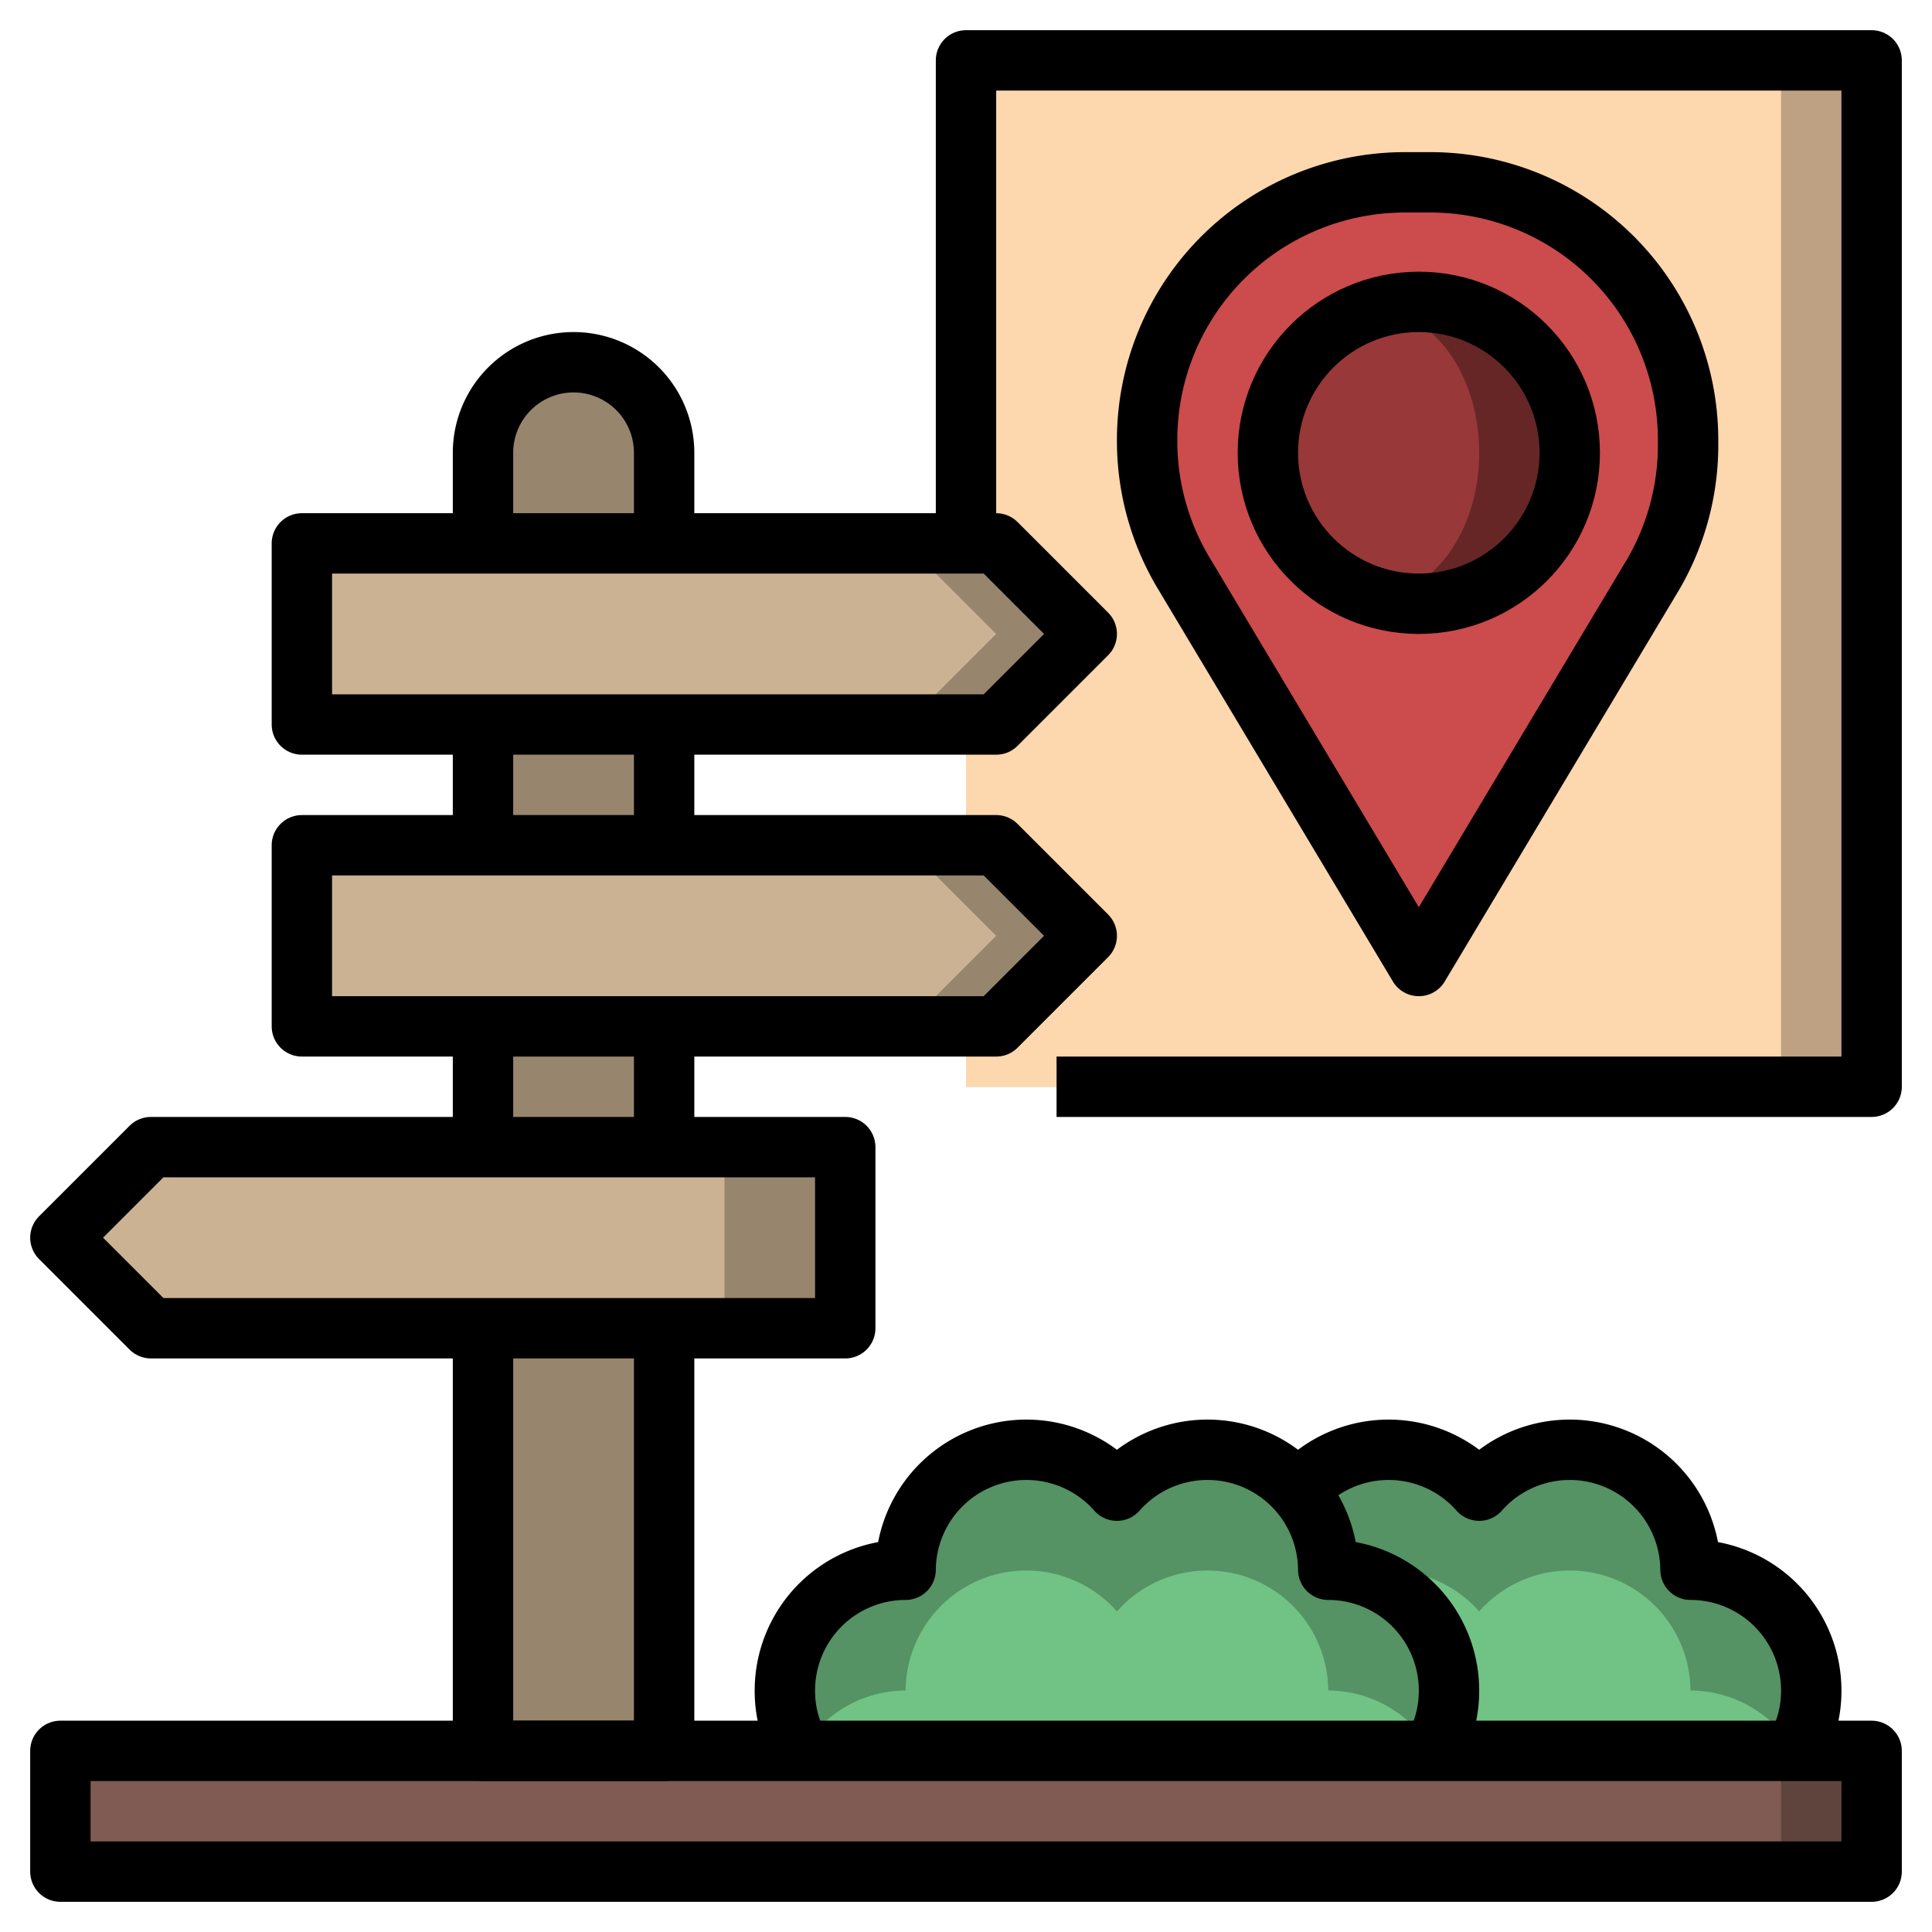
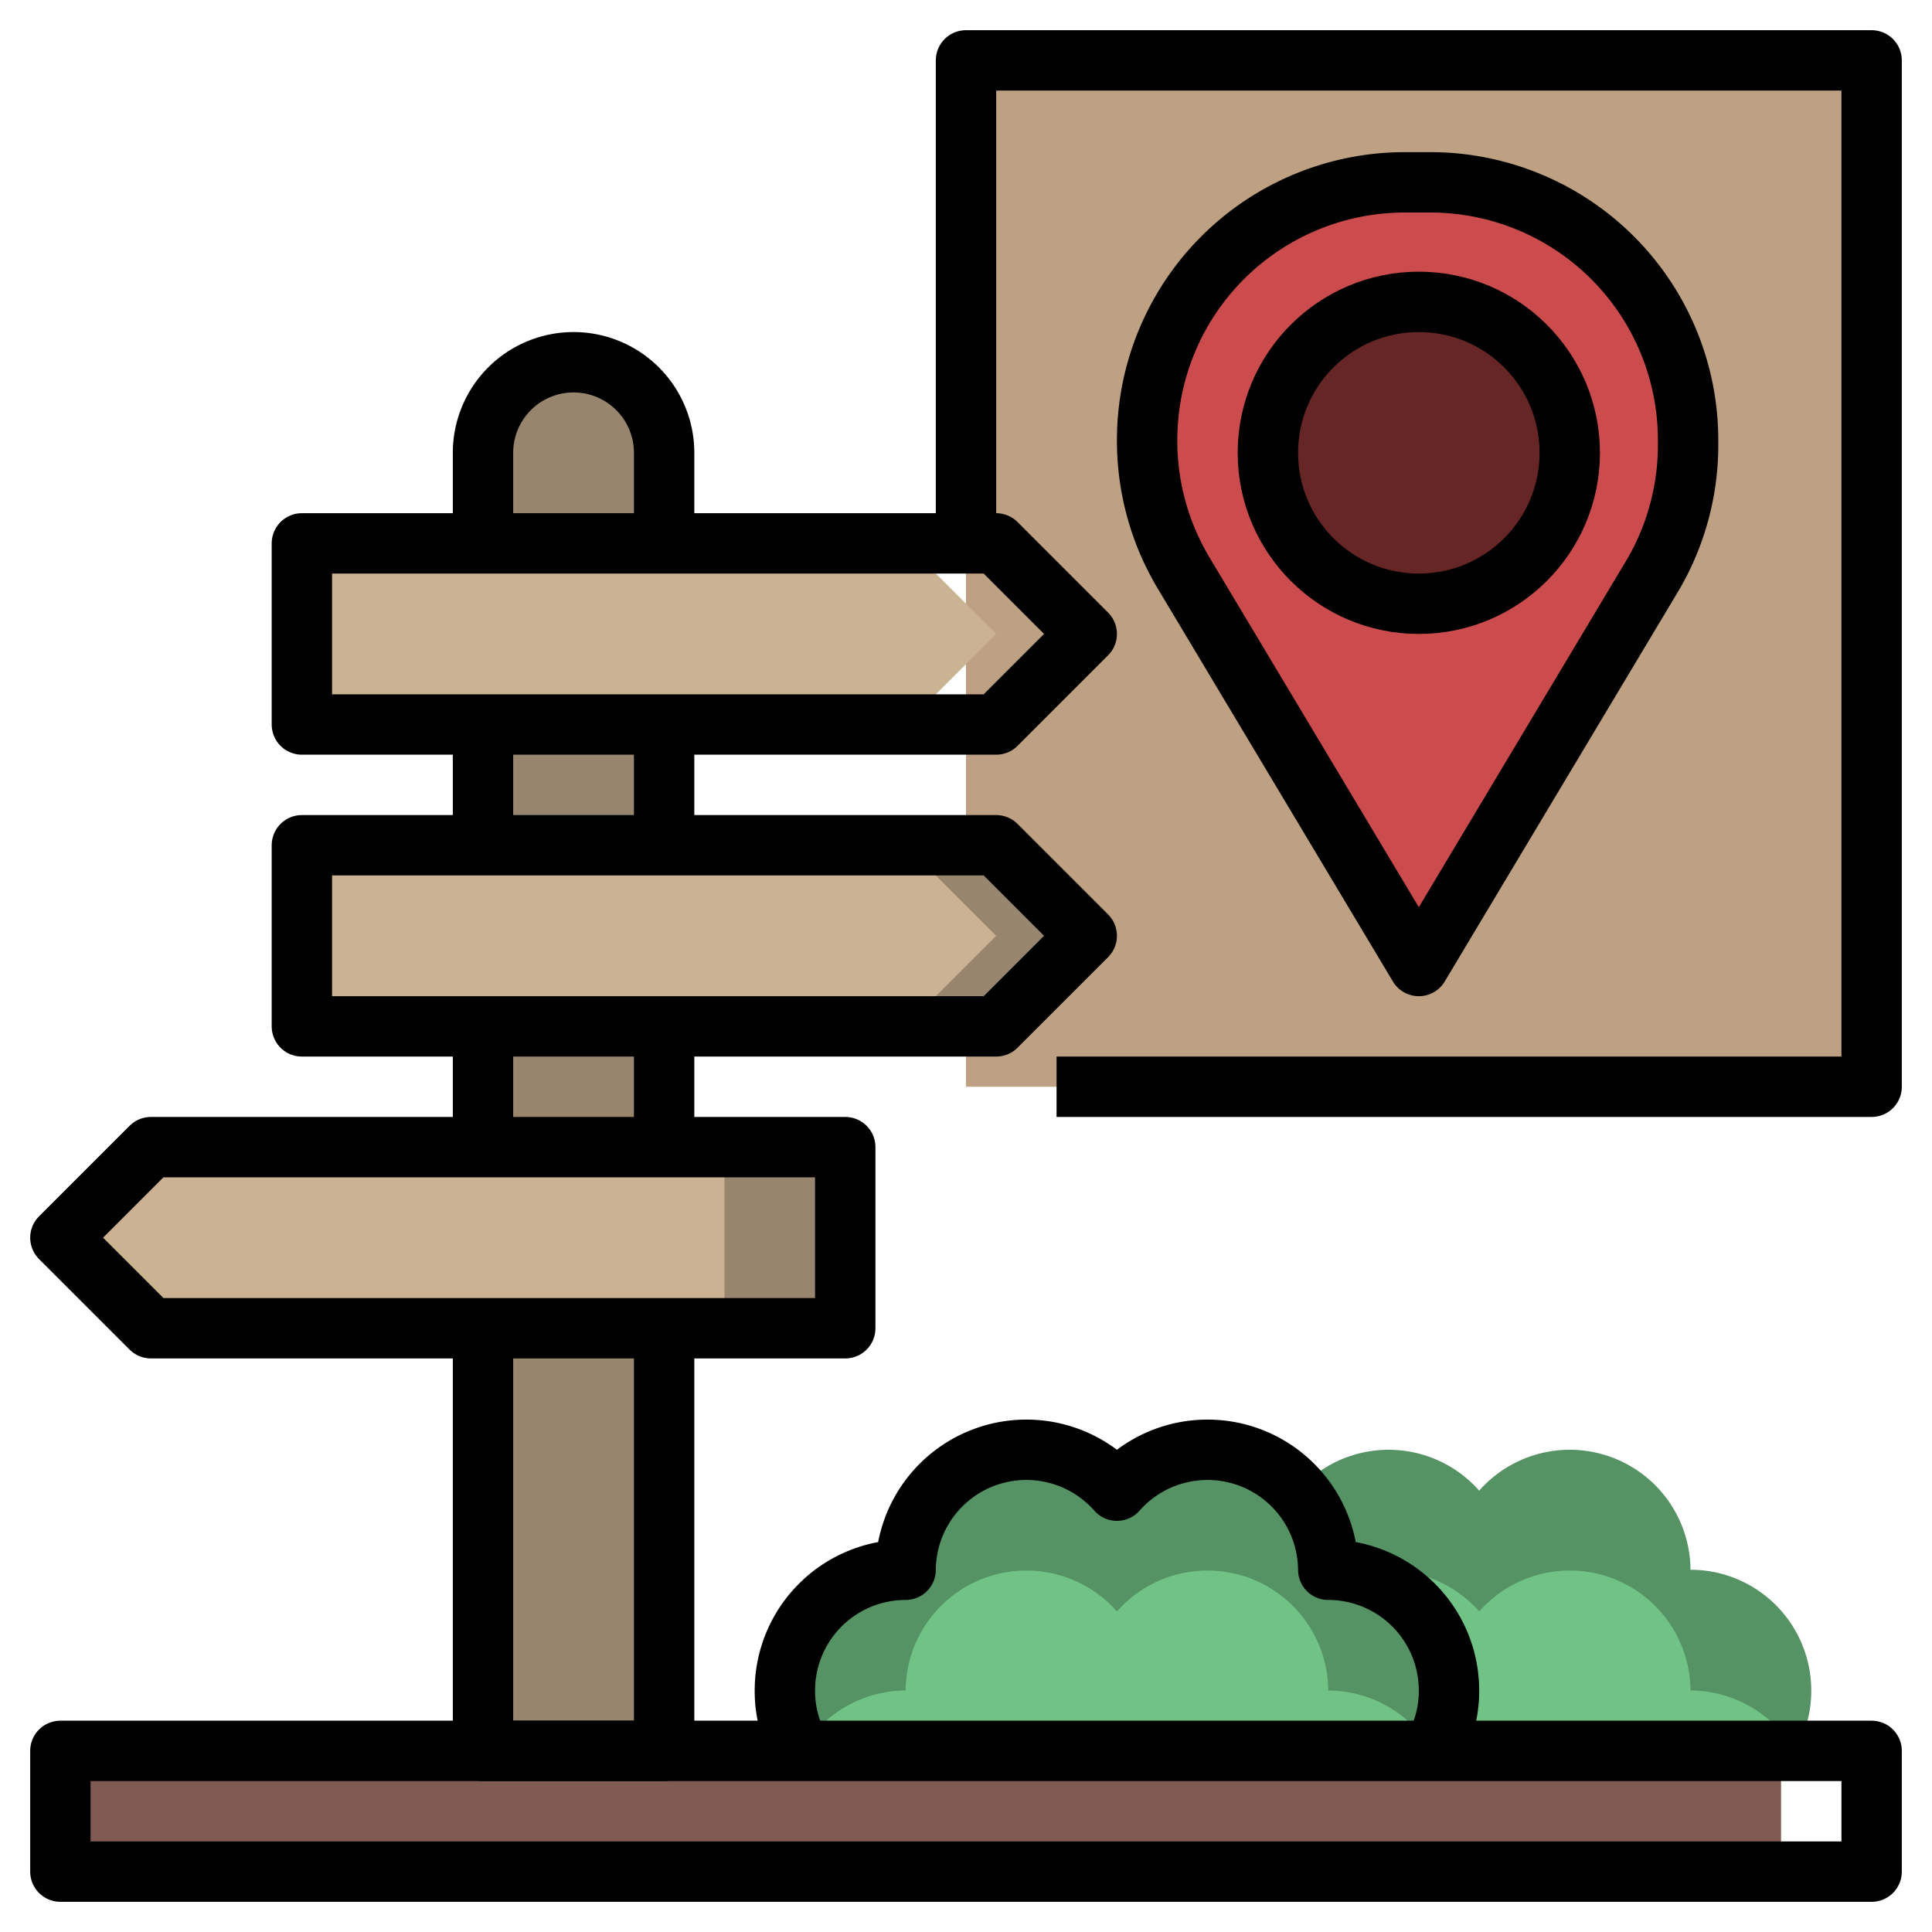
<svg xmlns="http://www.w3.org/2000/svg" width="800px" height="800px" viewBox="0 0 64 64">
  <defs>
    <style>.cls-1{fill:#98856e;}.cls-2{fill:#bea182;}.cls-3{fill:#fdd7ad;}.cls-4{fill:#cbb292;}.cls-5{fill:#cc4b4c;}.cls-6{fill:#662626;}.cls-7{fill:#993839;}.cls-8{fill:#5f443e;}.cls-9{fill:#7f5b53;}.cls-10{fill:#559264;}.cls-11{fill:#71c285;}.cls-12{fill:none;stroke:#000000;stroke-linejoin:round;stroke-width:2px;}</style>
  </defs>
  <title />
  <g data-name="Layer 15" id="Layer_15">
    <path class="cls-1" d="M19,12h0a3,3,0,0,1,3,3V58a0,0,0,0,1,0,0H16a0,0,0,0,1,0,0V15A3,3,0,0,1,19,12Z" />
    <rect class="cls-2" height="34" width="30" x="32" y="2" />
-     <rect class="cls-3" height="34" width="27" x="32" y="2" />
    <polygon class="cls-1" points="33 34 10 34 10 28 33 28 36 31 33 34" />
    <polygon class="cls-4" points="30 28 10 28 10 34 30 34 33 31 30 28" />
-     <polygon class="cls-1" points="33 24 10 24 10 18 33 18 36 21 33 24" />
    <polygon class="cls-4" points="30 18 10 18 10 24 30 24 33 21 30 18" />
    <polygon class="cls-1" points="5 44 28 44 28 38 5 38 2 41 5 44" />
    <polygon class="cls-4" points="5 38 2 41 5 44 24 44 24 38 5 38" />
    <path class="cls-5" d="M47,32,39.22,19A8.52,8.52,0,0,1,38,14.64v-.1a8.54,8.54,0,0,1,2.5-6h0a8.54,8.54,0,0,1,6-2.5h.92a8.54,8.54,0,0,1,6,2.5h0a8.54,8.54,0,0,1,2.5,6v.1A8.52,8.52,0,0,1,54.78,19Z" />
    <circle class="cls-6" cx="47" cy="15" r="5" />
-     <ellipse class="cls-7" cx="45.5" cy="15" rx="3.5" ry="4.75" />
-     <rect class="cls-8" height="4" width="60" x="2" y="58" />
    <rect class="cls-9" height="4" width="57" x="2" y="58" />
    <path class="cls-10" d="M59.46,58A3.89,3.89,0,0,0,60,56a4,4,0,0,0-4-4,4,4,0,0,0-7-2.62A4,4,0,0,0,42,52a4,4,0,0,0-4,4,3.89,3.89,0,0,0,.54,2" />
    <path class="cls-11" d="M56,56a4,4,0,0,0-7-2.62A4,4,0,0,0,42,56a4,4,0,0,0-3.45,2h20.9A4,4,0,0,0,56,56Z" />
    <path class="cls-10" d="M47.46,58A3.89,3.89,0,0,0,48,56a4,4,0,0,0-4-4,4,4,0,0,0-7-2.62A4,4,0,0,0,30,52a4,4,0,0,0-4,4,3.89,3.89,0,0,0,.54,2" />
    <path class="cls-11" d="M44,56a4,4,0,0,0-7-2.62A4,4,0,0,0,30,56a4,4,0,0,0-3.45,2h20.9A4,4,0,0,0,44,56Z" />
    <rect class="cls-12" height="4" width="60" x="2" y="58" />
    <polyline class="cls-12" points="22 44 22 58 16 58 16 44" />
    <path class="cls-12" d="M16,18V15a3,3,0,0,1,3-3h0a3,3,0,0,1,3,3v3" />
    <polygon class="cls-12" points="33 24 10 24 10 18 33 18 36 21 33 24" />
    <polygon class="cls-12" points="33 34 10 34 10 28 33 28 36 31 33 34" />
    <polygon class="cls-12" points="5 44 28 44 28 38 5 38 2 41 5 44" />
    <line class="cls-12" x1="16" x2="16" y1="24" y2="28" />
    <line class="cls-12" x1="22" x2="22" y1="24" y2="28" />
    <line class="cls-12" x1="16" x2="16" y1="34" y2="38" />
    <line class="cls-12" x1="22" x2="22" y1="34" y2="38" />
    <path class="cls-12" d="M47,32,39.22,19A8.52,8.52,0,0,1,38,14.64v-.1a8.54,8.54,0,0,1,2.5-6h0a8.54,8.54,0,0,1,6-2.5h.92a8.54,8.54,0,0,1,6,2.5h0a8.54,8.54,0,0,1,2.5,6v.1A8.52,8.52,0,0,1,54.78,19Z" />
    <polyline class="cls-12" points="32 18 32 2 62 2 62 36 35 36" />
    <circle class="cls-12" cx="47" cy="15" r="5" />
    <path class="cls-12" d="M47.46,58A3.89,3.89,0,0,0,48,56a4,4,0,0,0-4-4,4,4,0,0,0-7-2.62A4,4,0,0,0,30,52a4,4,0,0,0-4,4,3.89,3.89,0,0,0,.54,2" />
-     <path class="cls-12" d="M59.46,58A3.89,3.89,0,0,0,60,56a4,4,0,0,0-4-4,4,4,0,0,0-7-2.62,4,4,0,0,0-6,0" />
  </g>
</svg>